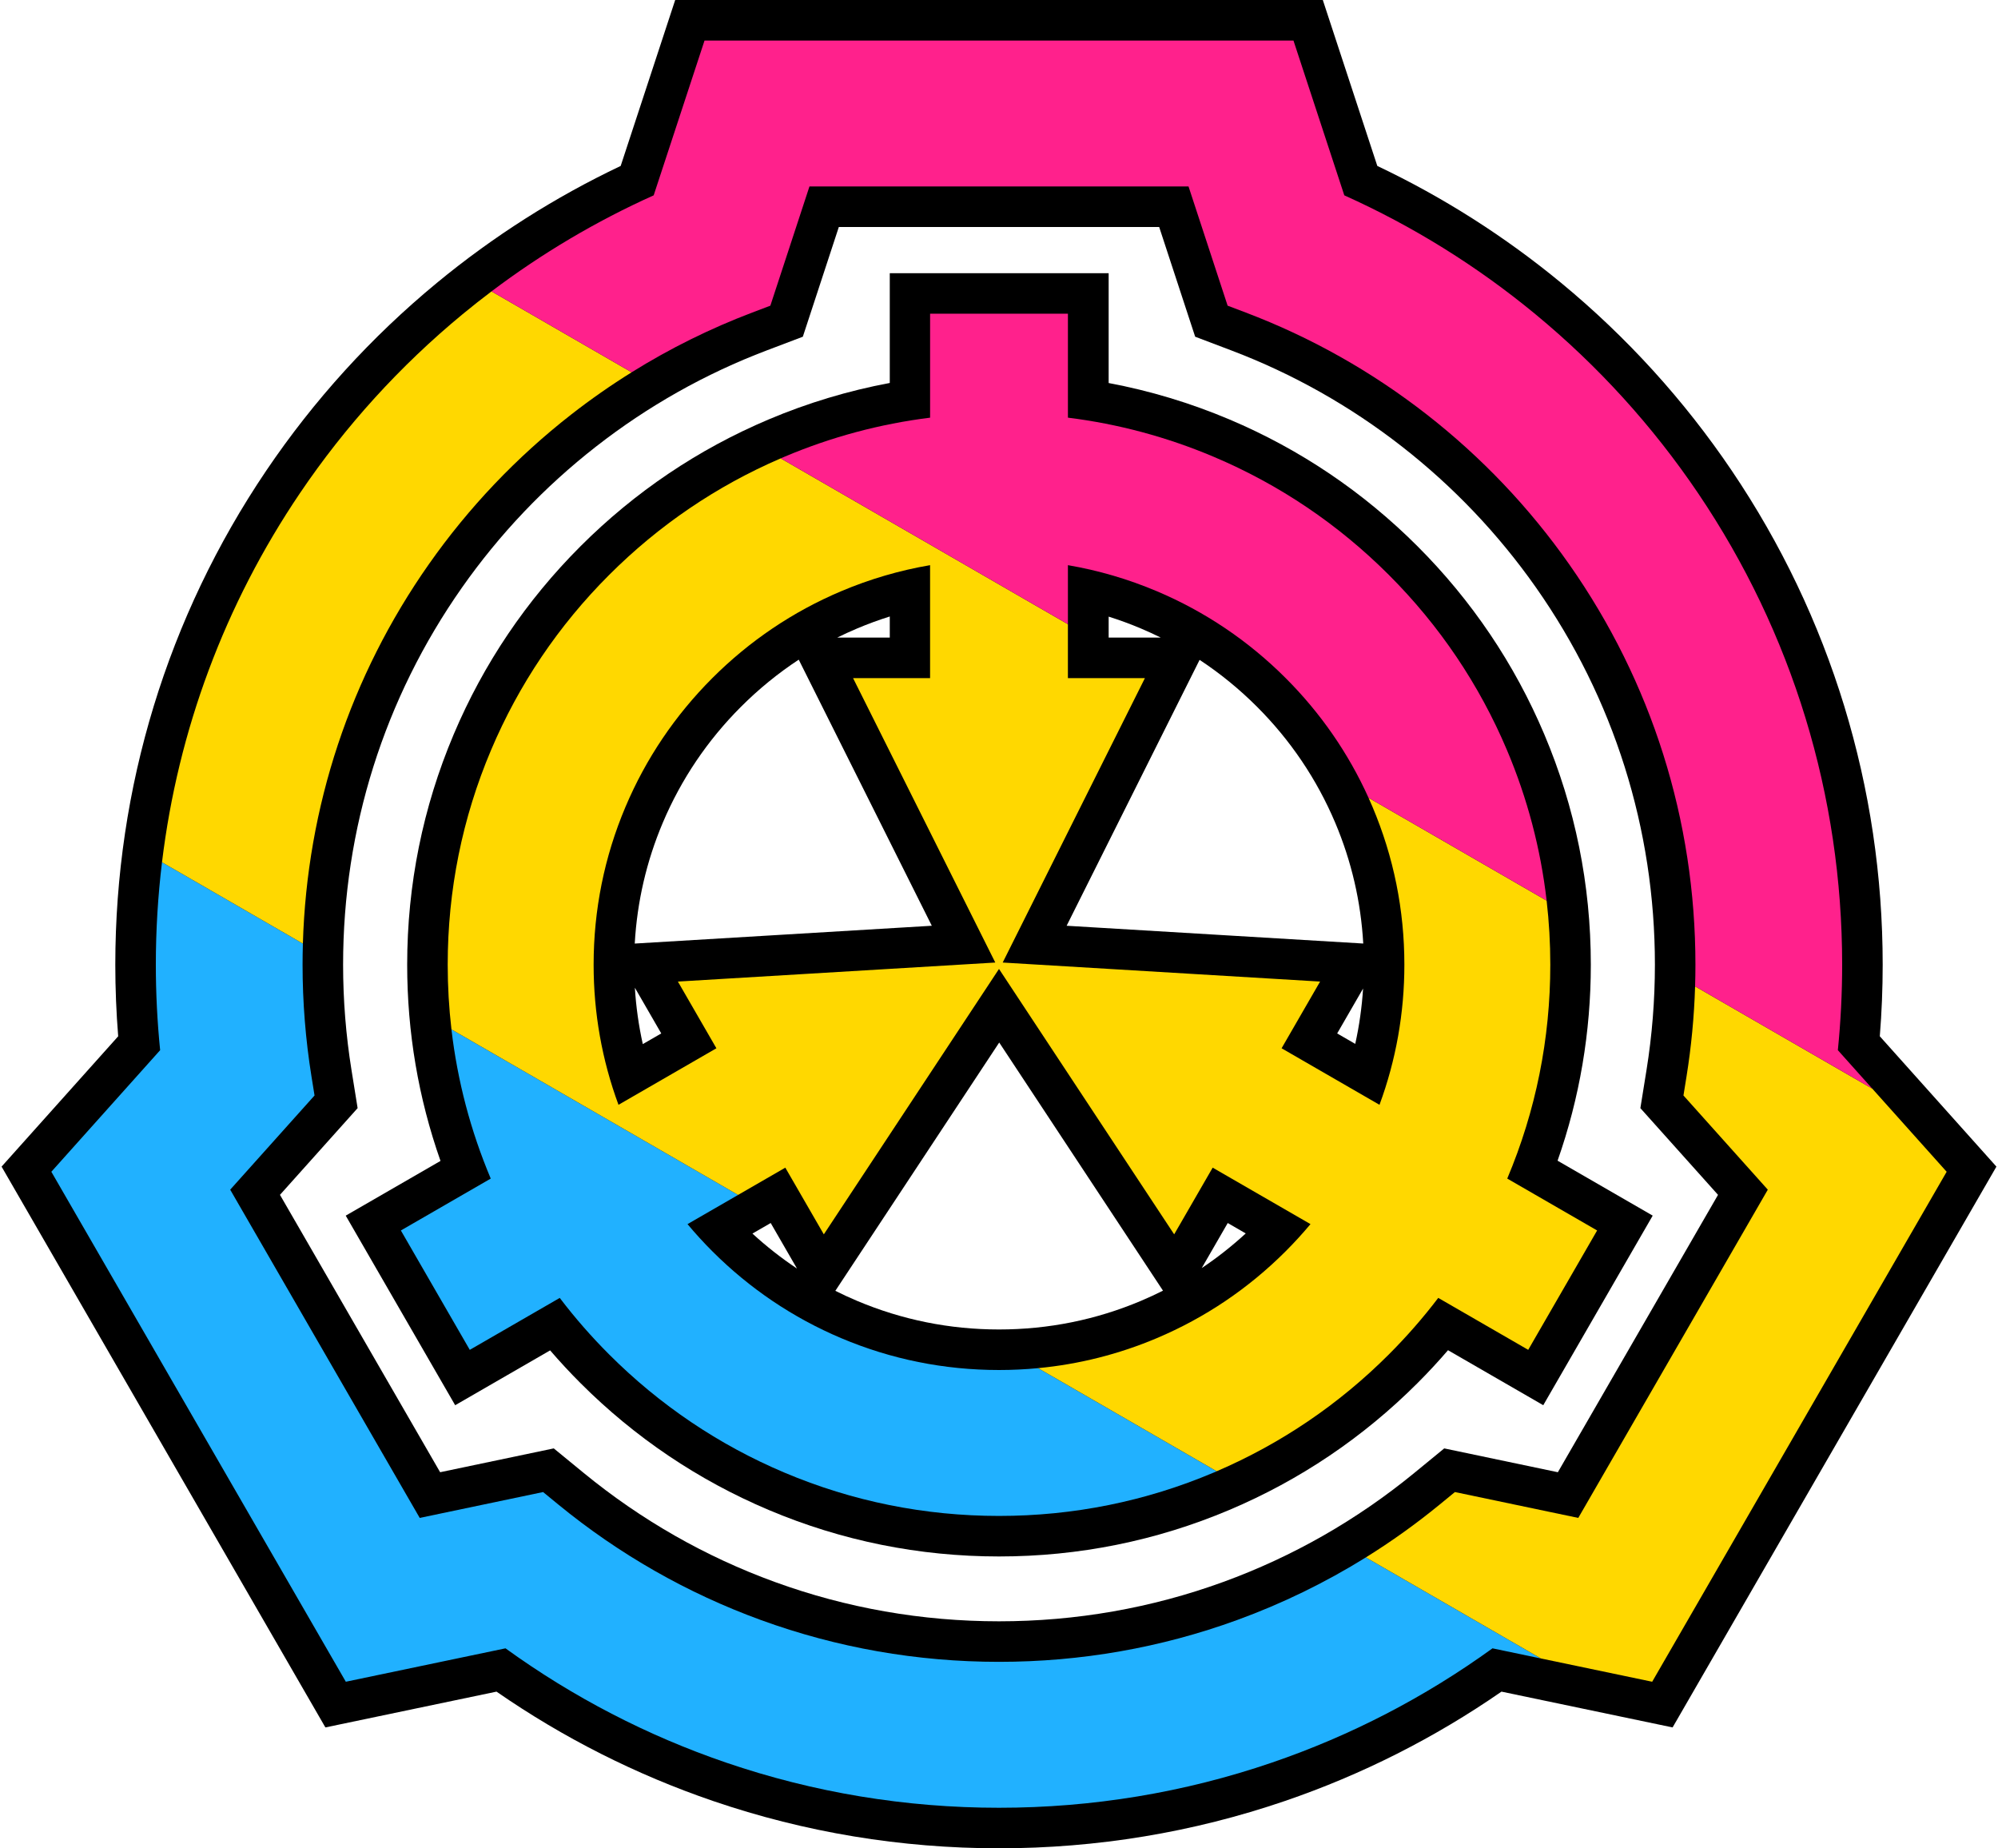
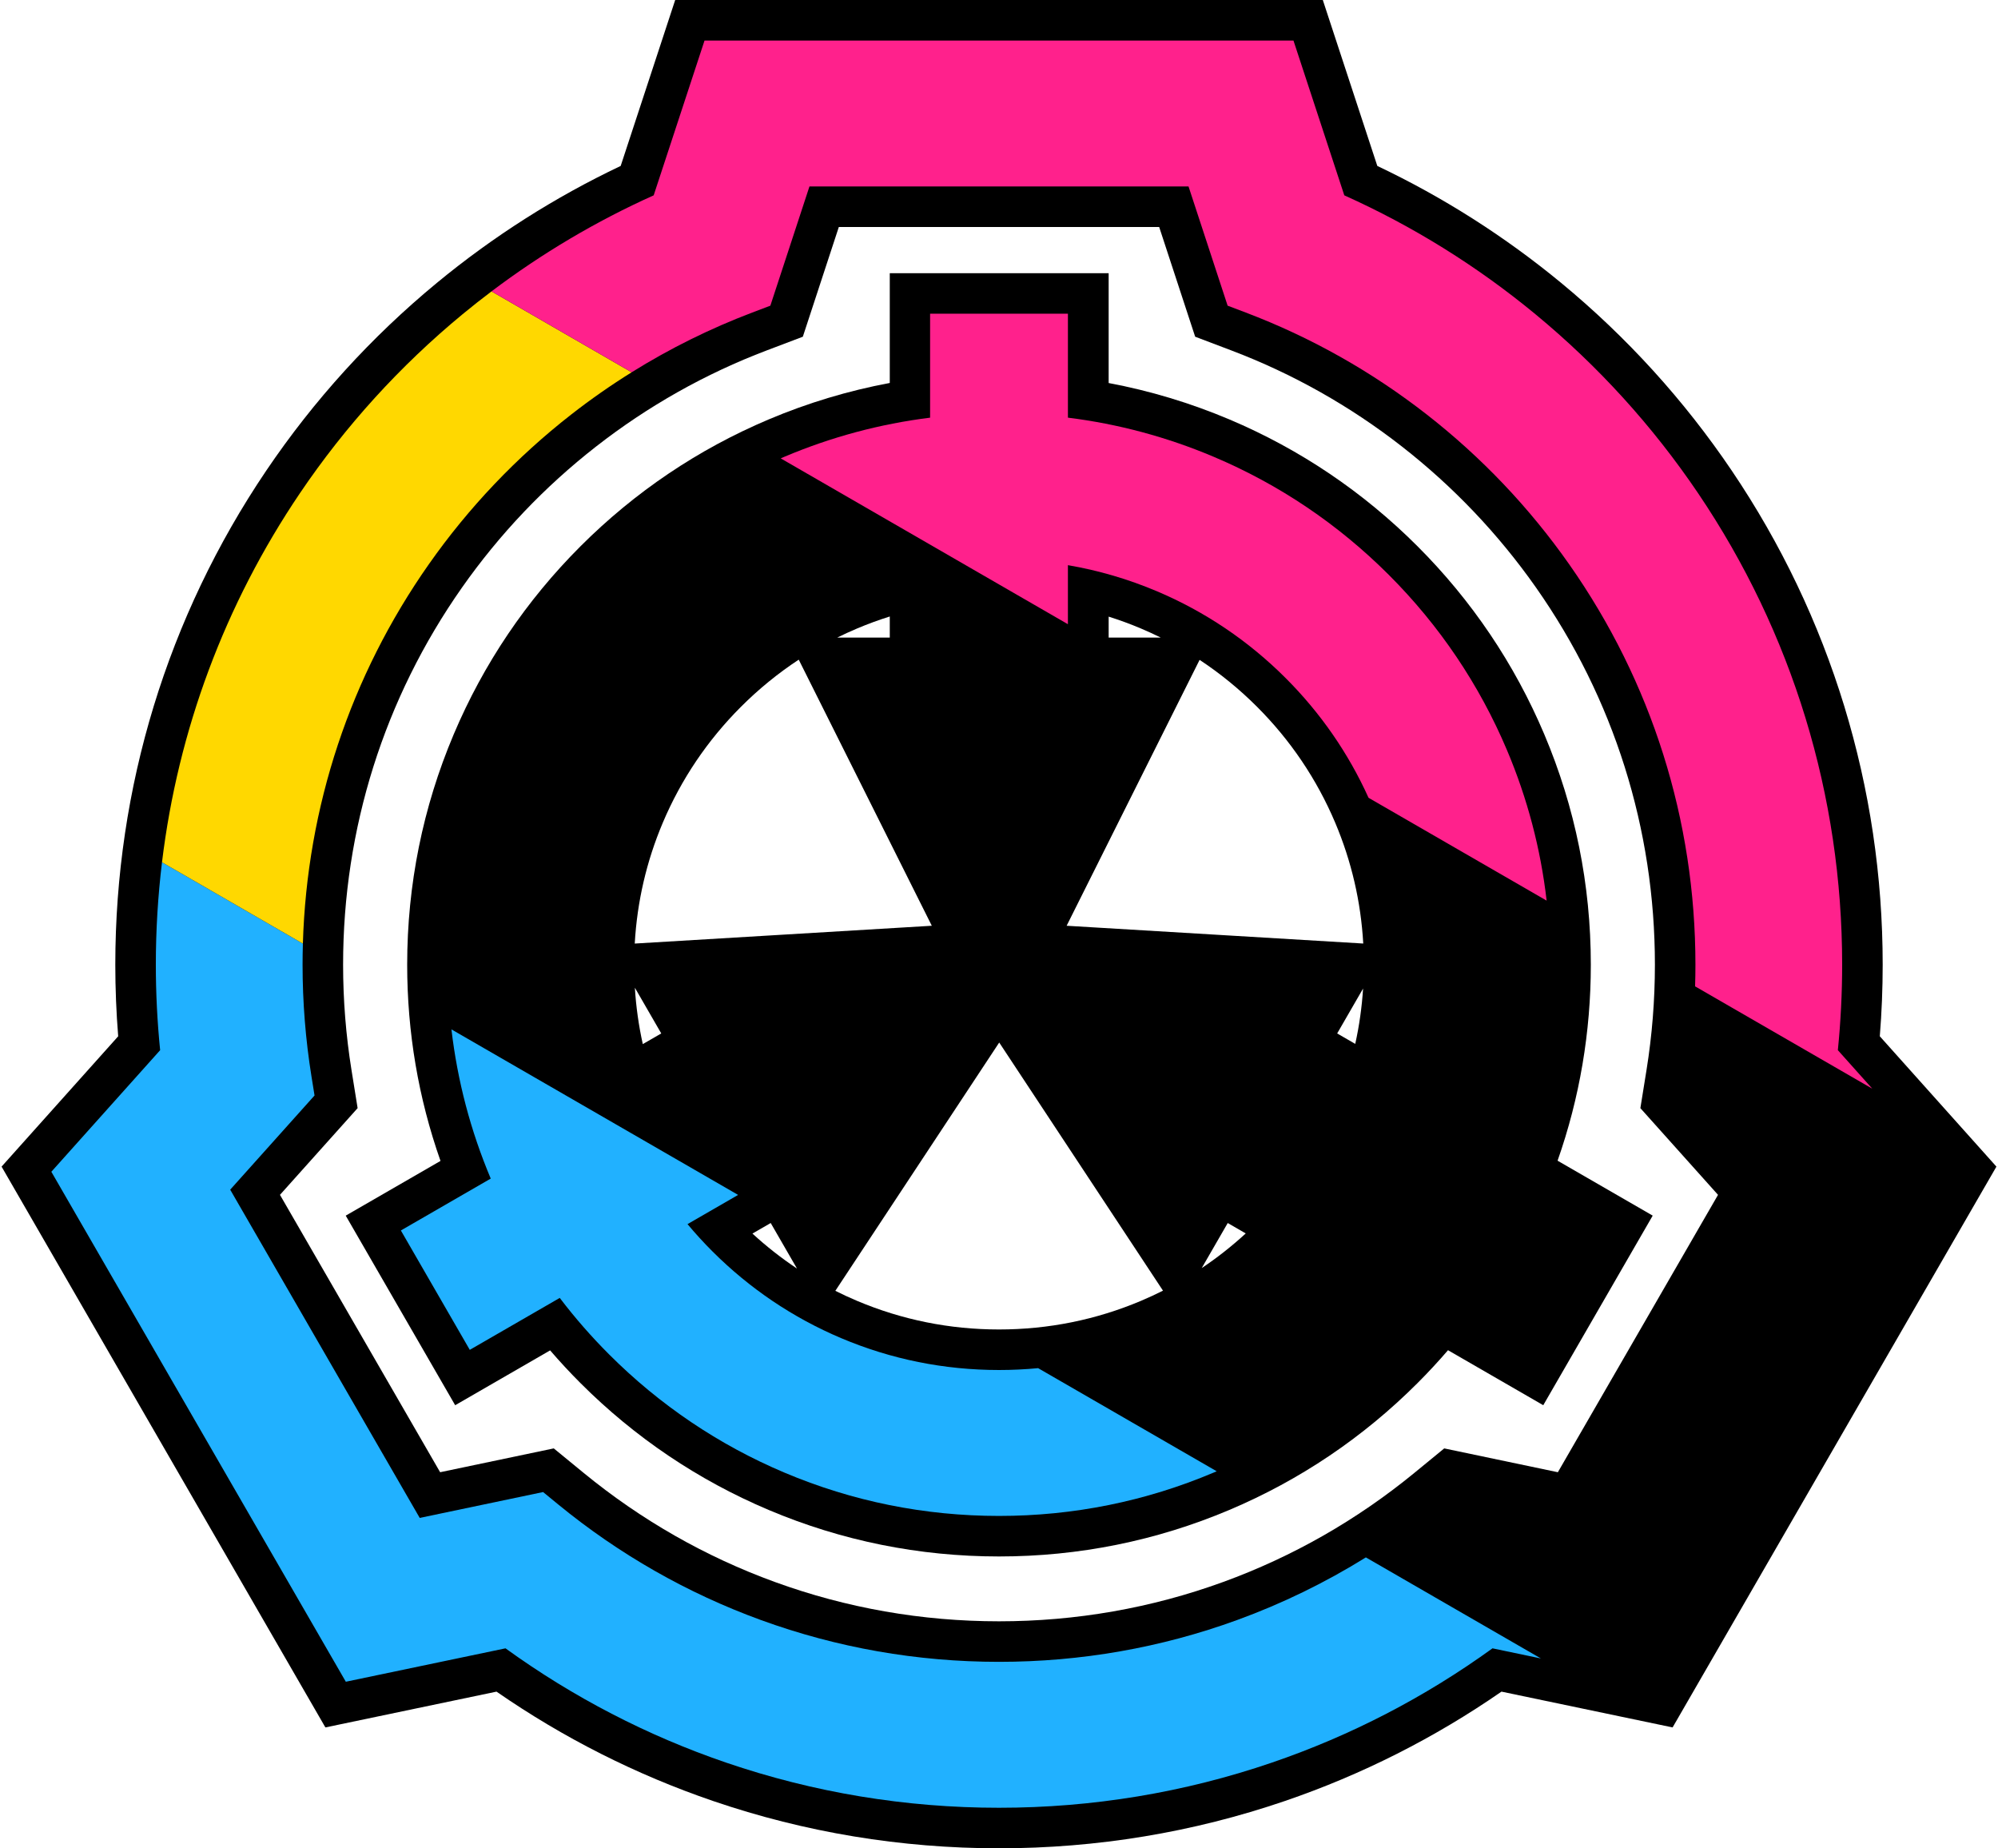
<svg xmlns="http://www.w3.org/2000/svg" version="1.2" baseProfile="tiny" id="SCP_Logo" x="0px" y="0px" viewBox="0 0 2465 2280" overflow="visible" xml:space="preserve">
  <g id="Outline">
    <path id="Outer_Outline" d="M1232.5,2280c-120.77,0-239.45-19.63-352.76-58.35c-94.86-32.42-184.64-77.76-267.18-134.91   l-211.11,44.16L1.94,1439.1l143.87-160.77c-2.36-29.4-3.56-59.02-3.56-88.32c0-218.4,64.4-429.15,186.24-609.47   c58.69-86.86,129.49-164.76,210.43-231.54c69.51-57.35,145.72-105.82,226.83-144.29L833.01,0h798.98l67.25,204.7   c81.11,38.46,157.32,86.93,226.83,144.29c80.94,66.79,151.74,144.69,210.43,231.54c121.84,180.31,186.24,391.06,186.24,609.47   c0,29.31-1.19,58.92-3.56,88.32l143.87,160.77l-399.51,691.8l-211.11-44.16c-82.54,57.15-172.32,102.49-267.18,134.91   C1471.95,2260.37,1353.27,2280,1232.5,2280z M720.24,1817.05c70.78,58.01,150.02,103.21,235.54,134.36   c88.48,32.23,181.59,48.58,276.72,48.58c95.13,0,188.24-16.34,276.72-48.57c85.52-31.15,164.76-76.36,235.54-134.36l37.04-30.36   l140.19,29.39l197.6-342.17l-95.8-106.95l7.58-47.09c6.87-42.69,10.35-86.38,10.35-129.88c0-167.71-50.73-328.58-146.69-465.22   c-46.27-65.88-101.92-124.41-165.41-173.96c-64.04-49.98-134.84-89.86-210.43-118.53l-44.67-16.94l-44.39-135.33h-395.24   l-44.4,135.34l-44.66,16.94c-75.59,28.67-146.39,68.55-210.43,118.53C671.9,600.38,616.25,658.9,569.98,724.79   C474.01,861.43,423.29,1022.3,423.29,1190c0,43.49,3.48,87.19,10.35,129.87l7.57,47.08l-95.8,106.96l197.6,342.17l140.19-29.39   L720.24,1817.05z" />
    <path id="Inner_Outline" d="M1232.5,1920c-98.53,0-194.16-19.31-284.23-57.4c-86.96-36.77-165.03-89.39-232.06-156.41   c-12.98-12.97-25.51-26.48-37.5-40.4l-117.15,67.64l-135.02-233.86l116.92-67.5c-27.3-77.54-41.11-158.78-41.11-242.06   c0-98.52,19.32-194.13,57.41-284.18c36.78-86.94,89.42-165,156.45-232.01c67.03-67.01,145.11-119.64,232.06-156.41   c48.17-20.37,98.28-35.45,149.47-45.01V337h270.04v135.48c51.01,9.57,100.93,24.61,148.94,44.91   c86.96,36.77,165.03,89.39,232.06,156.41c67.03,67.02,119.67,145.08,156.45,232.01c38.1,90.05,57.42,185.66,57.42,284.18   c0,83.2-13.78,164.34-41.02,241.81l117.36,67.76l-135.02,233.86l-117.51-67.84c-12.04,13.99-24.63,27.57-37.68,40.61   c-67.03,67.01-145.11,119.64-232.06,156.41C1426.66,1900.68,1331.03,1920,1232.5,1920z M1030.58,1592.32   c8.75,4.39,17.66,8.51,26.73,12.34c55.44,23.45,114.39,35.33,175.19,35.33s119.75-11.89,175.19-35.33   c9.2-3.89,18.25-8.08,27.13-12.54l-202.05-306.09L1030.58,1592.32z M928.3,1521.69c17.27,15.86,35.62,30.26,54.96,43.14   l-32.42-56.16L928.3,1521.69z M1482.61,1564.26c19.1-12.78,37.23-27.05,54.3-42.75l-22.21-12.83L1482.61,1564.26z M783.25,1218.41   c1.46,23.53,4.73,46.75,9.79,69.56l22.78-13.15L783.25,1218.41z M1672.02,1287.7c4.95-22.38,8.18-45.17,9.66-68.25l-31.97,55.37   L1672.02,1287.7z M985.43,813.73c-25.51,16.78-49.32,36.18-71.22,58.08c-41.36,41.35-73.83,89.49-96.5,143.06   c-20.08,47.47-31.69,97.5-34.6,149.07l366.49-21.96L985.43,813.73z M1681.89,1163.91c-2.92-51.56-14.52-101.58-34.6-149.04   c-22.67-53.58-55.13-101.71-96.49-143.06c-21.79-21.79-45.46-41.1-70.82-57.82l-164.04,327.99L1681.89,1163.91z M1432.07,786.5   c-7.99-3.95-16.12-7.68-24.37-11.17c-13.07-5.53-26.39-10.43-39.91-14.68v25.85H1432.07z M1097.75,786.5v-26.02   c-13.69,4.29-27.2,9.25-40.44,14.85c-8.26,3.49-16.38,7.21-24.37,11.17H1097.75z" />
  </g>
  <g>
    <path fill="none" d="M1794.97,1840.54l152.2,31.91L2181,1467.54l-104.06-116.18l3.79-23.54c5.88-36.56,9.42-73.81,10.57-111.08   c0.27-8.92,0.42-17.83,0.42-26.74c0-178.04-53.87-348.85-155.78-493.96c-49.11-69.93-108.18-132.05-175.57-184.64   c-68-53.07-143.18-95.42-223.46-125.87l-22.34-8.47l-48.23-147.05H998.66l-48.24,147.06l-22.33,8.47   c-51.92,19.7-101.71,44.37-148.8,73.71c-25.72,16.02-50.64,33.42-74.65,52.16C637.24,564,578.17,626.12,529.06,696.05   c-96.93,138.02-150.4,299.3-155.38,467.94c-0.26,8.65-0.39,17.32-0.39,26.01c0,46.14,3.7,92.51,10.98,137.81l3.79,23.54   L284,1467.54l233.83,404.91l152.2-31.91l18.52,15.18c75.14,61.59,159.29,109.59,250.12,142.67c93.98,34.24,192.84,51.6,293.83,51.6   c100.99,0,199.85-17.36,293.83-51.59c55.61-20.26,108.71-46.11,158.78-77.25c31.71-19.72,62.2-41.54,91.34-65.42L1794.97,1840.54z    M1713.44,1670.83c-61.47,61.45-132.9,109.9-212.35,144.07c-1.28,0.55-2.55,1.11-3.83,1.65c-83.87,35.47-172.95,53.45-264.75,53.45   c-91.81,0-180.88-17.98-264.75-53.45c-81-34.25-153.73-83.28-216.19-145.72c-22.02-22.01-42.36-45.31-60.98-69.78l-110.99,64.08   l-85.02-147.26l110.88-64.02c-24.89-59.06-41.11-120.69-48.49-184.04c-3.07-26.33-4.62-52.95-4.62-79.81   c0-91.79,17.99-180.84,53.46-264.7c34.26-80.98,83.3-153.7,145.75-216.14c61.28-61.26,132.45-109.6,211.61-143.75   c1.52-0.66,3.04-1.32,4.57-1.97c57.72-24.41,117.9-40.53,179.73-48.22V387h170.04v128.23c61.84,7.68,122.02,23.81,179.73,48.22   c81,34.25,153.73,83.28,216.19,145.72c62.46,62.44,111.49,135.16,145.75,216.14c25.2,59.56,41.57,121.76,48.94,185.69   c3.01,26.07,4.53,52.42,4.53,79.01c0,91.48-17.87,180.24-53.11,263.85l110.88,64.02l-85.02,147.26l-110.99-64.08   C1755.8,1625.53,1735.46,1648.82,1713.44,1670.83z" />
-     <path fill="none" d="M1052.46,836.5h95.02V697.17c-37.59,6.42-74.25,17.15-109.64,32.11c-59.55,25.18-113.04,61.24-158.98,107.17   c-45.94,45.93-82,99.4-107.19,158.94c-26.07,61.62-39.29,127.1-39.29,194.61c0,59.62,10.32,117.66,30.69,172.86l120.79-69.74   l-47.51-82.29l390.97-23.43l0.62-0.04l-0.02-0.04L1052.46,836.5z" />
-     <path fill="none" d="M1427.17,729.28c-35.39-14.97-72.06-25.69-109.65-32.11V770v66.5h95.02l-175.4,350.72l-0.07,0.14l0.62,0.04   l390.97,23.43l-47.51,82.29l120.79,69.74c20.37-55.2,30.69-113.23,30.69-172.86c0-67.51-13.22-132.99-39.29-194.61   c-1.6-3.78-3.24-7.53-4.92-11.25c-24.88-55.03-59.24-104.67-102.27-147.68C1540.21,790.52,1486.72,754.47,1427.17,729.28z" />
-     <path fill="none" d="M878.85,1543.55c45.94,45.93,99.43,81.99,158.98,107.17c61.64,26.07,127.13,39.28,194.67,39.28   c16.22,0,32.32-0.77,48.28-2.29c50.49-4.81,99.55-17.19,146.38-36.99c59.55-25.18,113.04-61.24,158.98-107.17   c10.76-10.76,20.98-21.94,30.64-33.51l-120.66-69.66l-47.51,82.29l-215.77-326.87l-0.26-0.39l-0.09-0.13l-0.11,0.16l-0.24,0.37   l-215.77,326.87l-47.51-82.29L910.63,1474l-62.42,36.04C857.88,1521.61,868.09,1532.79,878.85,1543.55z" />
    <path fill="#21B1FF" d="M1901.06,2045.83l-215.95-124.68c-50.07,31.13-103.17,56.99-158.78,77.25   c-93.98,34.24-192.84,51.59-293.83,51.59c-100.99,0-199.85-17.36-293.83-51.6c-90.82-33.08-174.98-81.09-250.12-142.67   l-18.52-15.18l-152.2,31.91L284,1467.54l104.06-116.19l-3.79-23.54c-7.29-45.3-10.98-91.67-10.98-137.81   c0-8.69,0.13-17.36,0.39-26.01l-173.81-100.35c-5.05,41.69-7.61,83.88-7.61,126.36c0,35.09,1.78,70.47,5.31,105.47L63.35,1445.45   l363.3,629.09l197-41.21c83.5,60.37,174.98,107.76,272.26,141C1004,2211.27,1117.25,2230,1232.5,2230s228.5-18.73,336.59-55.67   c97.28-33.24,188.76-80.63,272.26-141L1901.06,2045.83z" />
    <path fill="#21B1FF" d="M1232.5,1690c-67.53,0-133.03-13.22-194.67-39.28c-59.55-25.18-113.04-61.24-158.98-107.17   c-10.76-10.76-20.98-21.94-30.64-33.51l62.42-36.04l-353.67-204.19c7.38,63.34,23.6,124.98,48.49,184.04l-110.88,64.02   l85.02,147.26l110.99-64.08c18.62,24.48,38.96,47.77,60.98,69.78c62.45,62.44,135.19,111.47,216.19,145.72   c83.87,35.47,172.95,53.45,264.75,53.45c91.81,0,180.88-17.98,264.75-53.45c1.28-0.54,2.55-1.1,3.83-1.65l-220.3-127.19   C1264.82,1689.23,1248.72,1690,1232.5,1690z" />
-     <path fill="#FFD800" d="M2080.73,1327.82l-3.79,23.54L2181,1467.54l-233.83,404.91l-152.2-31.91l-18.52,15.18   c-29.14,23.88-59.63,45.71-91.34,65.42l215.95,124.68l137.29,28.72l363.3-629.09l-91.7-102.47l-218.65-126.24   C2090.15,1254.01,2086.61,1291.26,2080.73,1327.82z" />
    <path fill="#FFD800" d="M529.06,696.05C578.17,626.12,637.24,564,704.62,511.41c24.02-18.74,48.93-36.14,74.65-52.16L606.4,359.43   c-12.07,9.11-23.95,18.48-35.64,28.12c-77.25,63.74-144.82,138.09-200.83,220.97c-92.54,136.94-150.34,292.3-170.07,455.11   l173.81,100.35C378.66,995.35,432.13,834.07,529.06,696.05z" />
-     <path fill="#FFD800" d="M1970.43,1517.87l-110.88-64.02c35.24-83.61,53.11-172.37,53.11-263.85c0-26.59-1.52-52.94-4.53-79.01   l-219.72-126.85c1.68,3.73,3.33,7.48,4.92,11.25c26.07,61.62,39.29,127.1,39.29,194.61c0,59.62-10.32,117.66-30.69,172.86   l-120.79-69.74l47.51-82.29l-390.97-23.43l-0.62-0.04l0.07-0.14l175.4-350.72h-95.02V770L963.17,565.42   c-79.16,34.15-150.34,82.49-211.61,143.75C689.1,771.61,640.07,844.33,605.81,925.3c-35.48,83.85-53.46,172.91-53.46,264.7   c0,26.86,1.55,53.48,4.62,79.81L910.63,1474l58.24-33.62l47.51,82.29l215.77-326.87l0.24-0.37l0.11-0.16l0.09,0.13l0.26,0.39   l215.77,326.87l47.51-82.29l120.66,69.66c-9.67,11.57-19.88,22.75-30.64,33.51c-45.94,45.93-99.43,81.99-158.98,107.17   c-46.83,19.8-95.9,32.18-146.38,36.99l220.3,127.19c79.46-34.17,150.89-82.62,212.35-144.07c22.02-22.01,42.36-45.31,60.98-69.78   l110.99,64.08L1970.43,1517.87z M1227.31,1187.4l-390.97,23.43l47.51,82.29l-120.79,69.74c-20.37-55.2-30.69-113.23-30.69-172.86   c0-67.51,13.22-132.99,39.29-194.61c25.19-59.54,61.25-113.01,107.19-158.94c45.94-45.93,99.43-81.99,158.98-107.17   c35.39-14.97,72.06-25.69,109.64-32.11V836.5h-95.02l175.45,350.82l0.02,0.04L1227.31,1187.4z" />
    <path fill="#FF218C" d="M1317.52,697.17c37.59,6.42,74.25,17.15,109.65,32.11c59.55,25.18,113.04,61.24,158.98,107.17   c43.03,43.02,77.39,92.65,102.27,147.68l219.72,126.85c-7.37-63.93-23.74-126.12-48.94-185.69   c-34.26-80.98-83.3-153.7-145.75-216.14c-62.46-62.44-135.19-111.47-216.19-145.72c-57.72-24.41-117.9-40.53-179.73-48.22V387   h-170.04v128.23c-61.84,7.68-122.02,23.81-179.73,48.22c-1.53,0.65-3.05,1.31-4.57,1.97L1317.52,770V697.17z" />
    <path fill="#FF218C" d="M928.08,385.54l22.33-8.47l48.24-147.06h467.68l48.23,147.05l22.34,8.47   c80.28,30.45,155.46,72.8,223.46,125.87c67.39,52.59,126.46,114.72,175.57,184.64c101.91,145.1,155.78,315.91,155.78,493.96   c0,8.91-0.14,17.82-0.42,26.74l218.65,126.24l-42.52-47.52c3.53-34.99,5.31-70.37,5.31-105.47c0-208.39-61.44-409.46-177.67-581.47   c-56.01-82.89-123.58-157.23-200.83-220.97c-71.88-59.31-151.09-108.56-235.72-146.58L1595.79,50H869.21l-62.74,190.97   c-70.87,31.84-137.93,71.56-200.08,118.46l172.88,99.81C826.37,429.91,876.16,405.23,928.08,385.54z" />
  </g>
</svg>